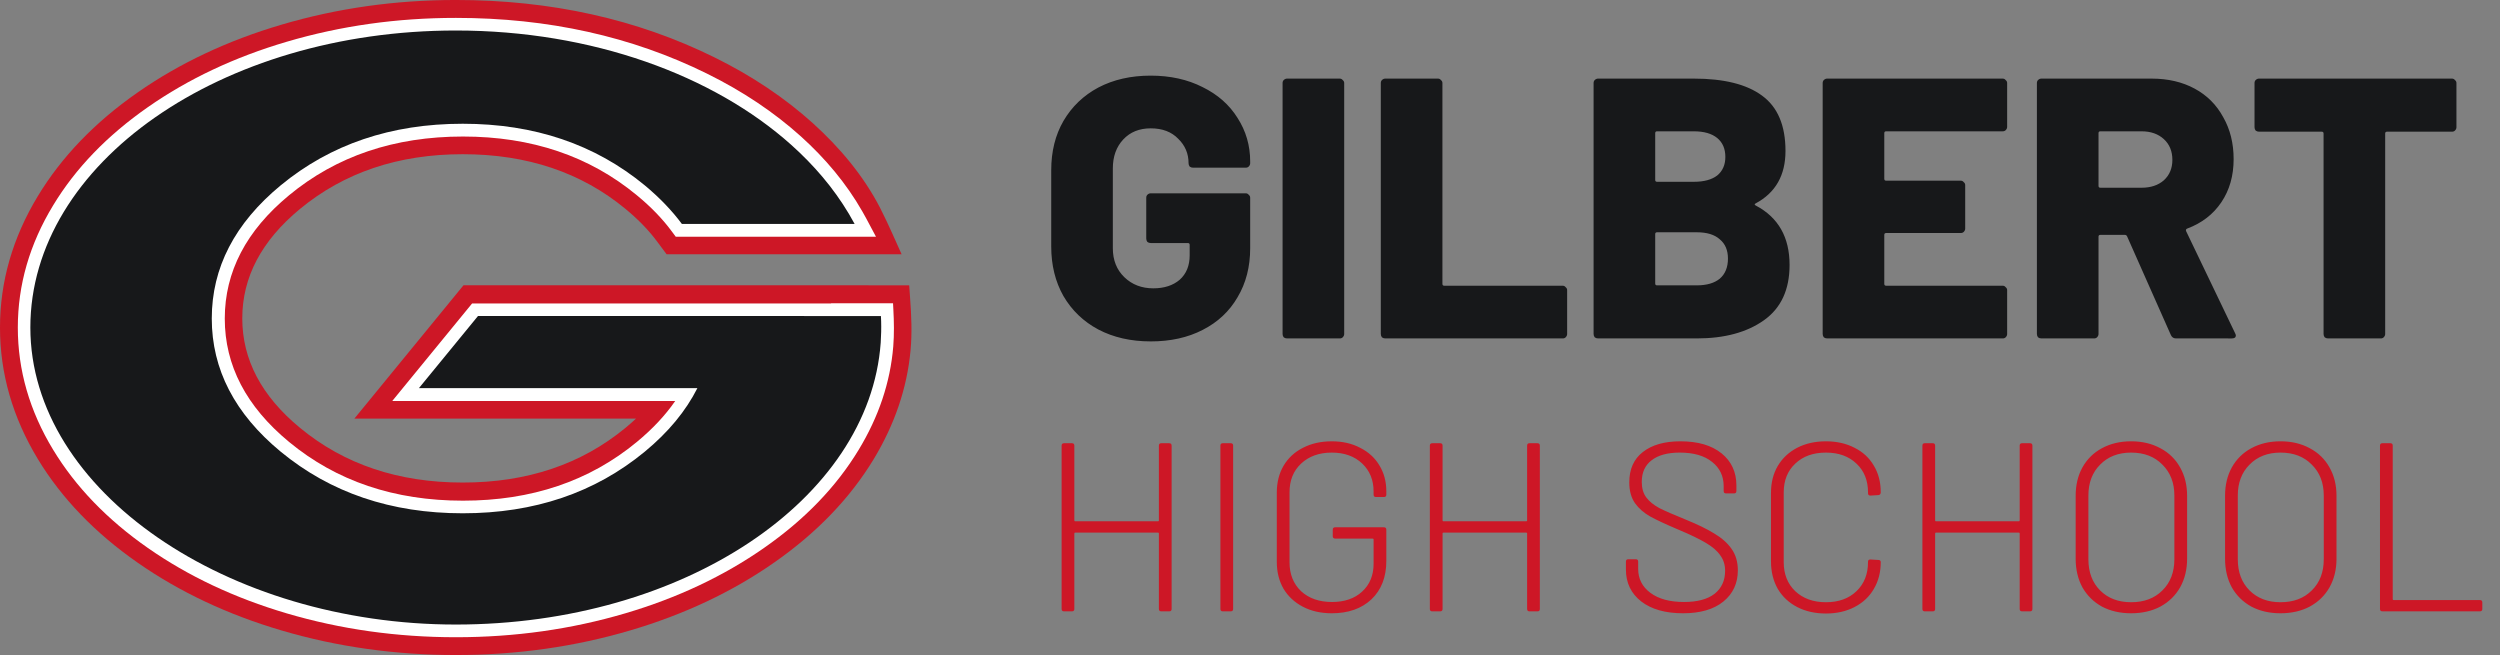
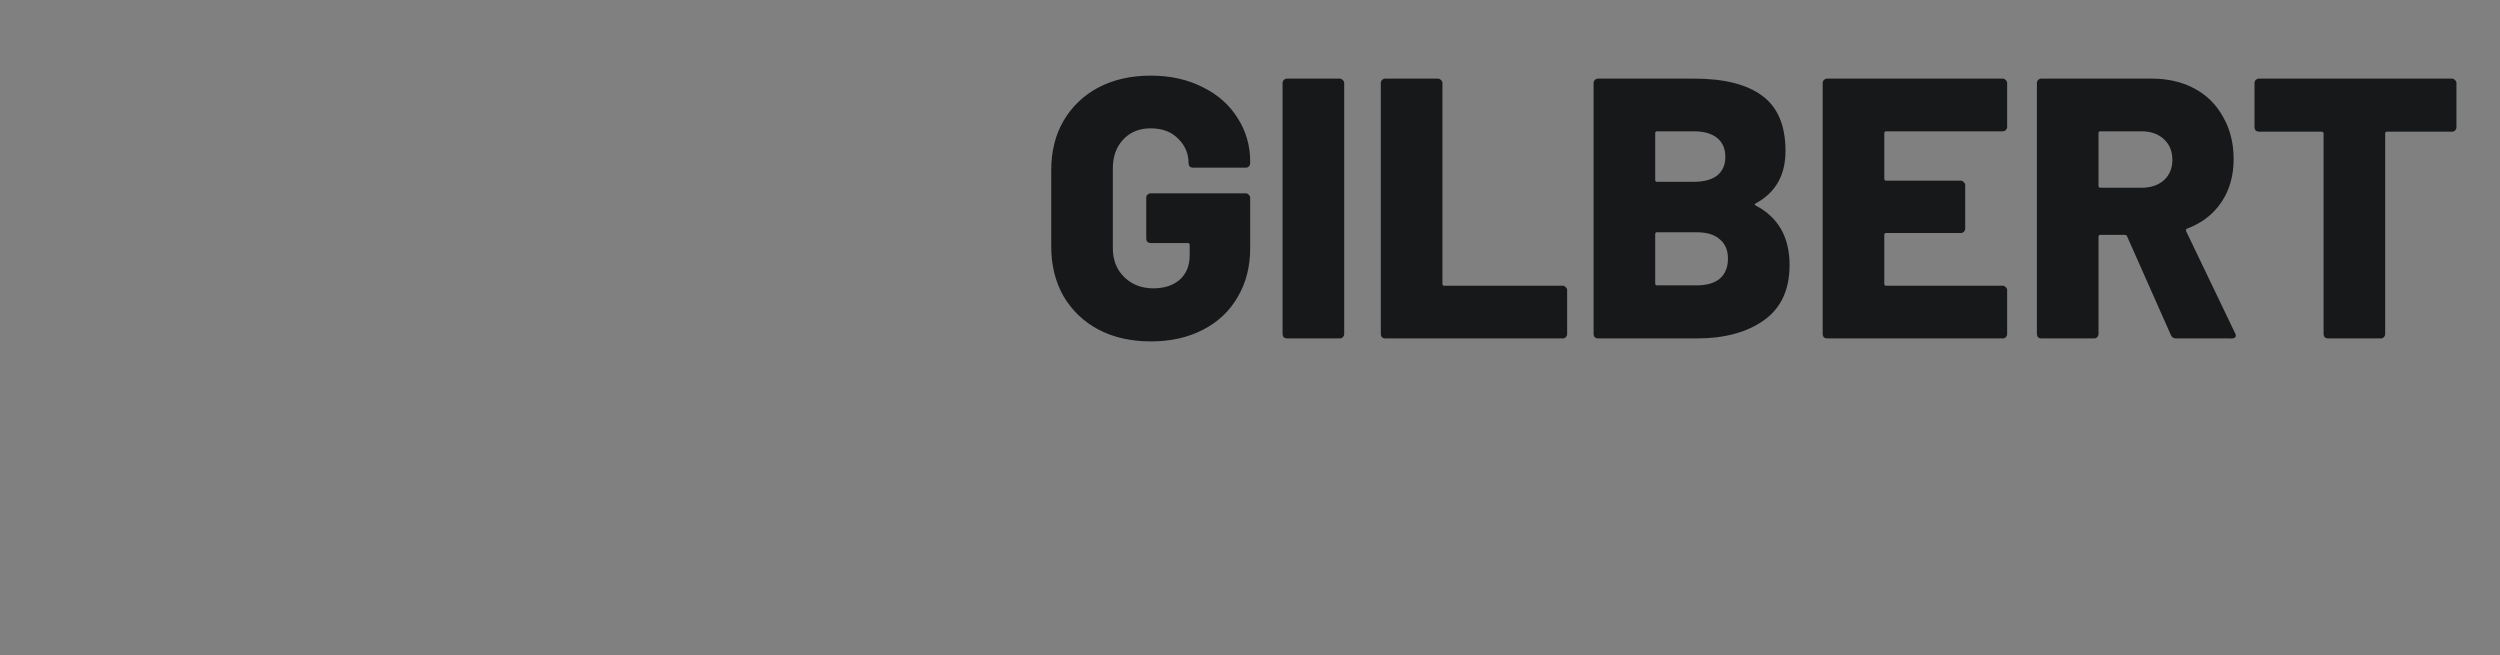
<svg xmlns="http://www.w3.org/2000/svg" fill="none" height="60" viewBox="0 0 229 60" width="229">
  <rect x="0" y="0" width="229" height="60" fill="#808080" stroke="none" />
  <path d="m105.404 31.272c-1.813 0-3.411-.363-4.794-1.088-1.36-.725-2.425-1.745-3.196-3.06-.748-1.315-1.122-2.833-1.122-4.556v-6.97c0-1.723.374-3.23 1.122-4.522.771-1.315 1.836-2.335 3.196-3.06 1.383-.725 2.981-1.088 4.794-1.088 1.791 0 3.377.351 4.76 1.054 1.383.68 2.448 1.621 3.196 2.822.771 1.201 1.156 2.527 1.156 3.978v.17c0 .113-.045.215-.136.306-.068.068-.159.102-.272.102h-4.828c-.113 0-.215-.034-.306-.102-.068-.091-.102-.193-.102-.306 0-.884-.317-1.632-.952-2.244-.612-.635-1.451-.952-2.516-.952-1.043 0-1.881.34-2.516 1.02s-.952 1.564-.952 2.652v7.31c0 1.088.351 1.972 1.054 2.652s1.587 1.02 2.652 1.02c.997 0 1.802-.261 2.414-.782.612-.544.918-1.292.918-2.244v-.952c0-.113-.057-.17-.17-.17h-3.4c-.113 0-.215-.034-.306-.102-.068-.091-.102-.193-.102-.306v-3.74c0-.113.034-.204.102-.272.091-.091.193-.136.306-.136h8.704c.113 0 .204.045.272.136.091.068.136.159.136.272v4.624c0 1.7-.385 3.196-1.156 4.488-.748 1.292-1.813 2.289-3.196 2.992-1.36.703-2.947 1.054-4.76 1.054zm12.488-.272c-.113 0-.215-.034-.306-.102-.068-.091-.102-.193-.102-.306v-22.984c0-.113.034-.204.102-.272.091-.091.193-.136.306-.136h4.828c.114 0 .204.045.272.136.091.068.136.159.136.272v22.984c0 .113-.045.215-.136.306-.068.068-.158.102-.272.102zm8.998 0c-.113 0-.215-.034-.306-.102-.068-.091-.102-.193-.102-.306v-22.984c0-.113.034-.204.102-.272.091-.091.193-.136.306-.136h4.828c.114 0 .204.045.272.136.091.068.136.159.136.272v18.394c0 .113.057.17.17.17h10.846c.114 0 .204.045.272.136.091.068.136.159.136.272v4.012c0 .113-.045.215-.136.306-.068.068-.158.102-.272.102zm33.941-12.376c-.136.068-.136.136 0 .204 2.062 1.088 3.094 2.901 3.094 5.44 0 2.267-.782 3.955-2.346 5.066s-3.616 1.666-6.154 1.666h-9.044c-.114 0-.216-.034-.306-.102-.068-.091-.102-.193-.102-.306v-22.984c0-.113.034-.204.102-.272.09-.091.192-.136.306-.136h8.772c2.765 0 4.85.521 6.256 1.564 1.428 1.043 2.142 2.731 2.142 5.066 0 2.221-.907 3.819-2.72 4.794zm-9.044-6.596c-.114 0-.17.057-.17.17v4.284c0 .113.056.17.17.17h3.366c.929 0 1.643-.193 2.142-.578.498-.408.748-.975.748-1.7 0-.748-.25-1.326-.748-1.734-.499-.408-1.213-.612-2.142-.612zm3.638 14.11c.906 0 1.609-.204 2.108-.612.498-.431.748-1.043.748-1.836 0-.771-.25-1.36-.748-1.768-.476-.431-1.179-.646-2.108-.646h-3.638c-.114 0-.17.057-.17.17v4.522c0 .113.056.17.17.17zm28.43-14.518c0 .113-.045.215-.136.306-.068.068-.159.102-.272.102h-10.676c-.113 0-.17.057-.17.17v4.182c0 .113.057.17.17.17h6.834c.113 0 .204.045.272.136.091.068.136.159.136.272v3.978c0 .113-.045.215-.136.306-.068.068-.159.102-.272.102h-6.834c-.113 0-.17.057-.17.17v4.488c0 .113.057.17.17.17h10.676c.113 0 .204.045.272.136.091.068.136.159.136.272v4.012c0 .113-.045.215-.136.306-.068.068-.159.102-.272.102h-16.082c-.113 0-.215-.034-.306-.102-.068-.091-.102-.193-.102-.306v-22.984c0-.113.034-.204.102-.272.091-.091.193-.136.306-.136h16.082c.113 0 .204.045.272.136.091.068.136.159.136.272zm15.475 19.38c-.227 0-.385-.102-.476-.306l-4.012-9.044c-.045-.091-.113-.136-.204-.136h-2.244c-.113 0-.17.057-.17.17v8.908c0 .113-.045.215-.136.306-.068.068-.159.102-.272.102h-4.828c-.113 0-.215-.034-.306-.102-.068-.091-.102-.193-.102-.306v-22.984c0-.113.034-.204.102-.272.091-.091.193-.136.306-.136h10.098c1.496 0 2.811.306 3.944.918s2.006 1.485 2.618 2.618c.635 1.111.952 2.391.952 3.842 0 1.519-.374 2.833-1.122 3.944s-1.791 1.915-3.128 2.414c-.113.045-.147.125-.102.238l4.488 9.35c.045.091.068.159.068.204 0 .181-.125.272-.374.272zm-6.936-18.972c-.113 0-.17.057-.17.17v4.828c0 .113.057.17.17.17h3.774c.839 0 1.519-.227 2.04-.68.521-.476.782-1.099.782-1.87 0-.793-.261-1.428-.782-1.904s-1.201-.714-2.04-.714zm32.208-4.828c.114 0 .204.045.272.136.091.068.136.159.136.272v4.046c0 .113-.045.215-.136.306-.068.068-.158.102-.272.102h-5.95c-.113 0-.17.057-.17.17v18.36c0 .113-.045.215-.136.306-.068.068-.158.102-.272.102h-4.828c-.113 0-.215-.034-.306-.102-.068-.091-.102-.193-.102-.306v-18.36c0-.113-.056-.17-.17-.17h-5.746c-.113 0-.215-.034-.306-.102-.068-.091-.102-.193-.102-.306v-4.046c0-.113.034-.204.102-.272.091-.091.193-.136.306-.136z" fill="#17181a" />
-   <path d="m106.154 40.82c0-.147.073-.22.22-.22h.726c.147 0 .22.073.22.22v14.96c0 .147-.073.22-.22.22h-.726c-.147 0-.22-.073-.22-.22v-6.908c0-.059-.029-.088-.088-.088h-7.568c-.059 0-.088.029-.088.088v6.908c0 .147-.073.22-.22.22h-.726c-.147 0-.22-.073-.22-.22v-14.96c0-.147.073-.22.22-.22h.726c.147 0 .22.073.22.22v6.842c0 .059.029.088.088.088h7.568c.059 0 .088-.029.088-.088zm5.855 15.18c-.147 0-.22-.073-.22-.22v-14.96c0-.147.073-.22.22-.22h.726c.147 0 .22.073.22.22v14.96c0 .147-.073.22-.22.22zm9.984.176c-.998 0-1.878-.198-2.64-.594-.763-.396-1.357-.946-1.782-1.65-.411-.719-.616-1.54-.616-2.464v-6.336c0-.939.205-1.76.616-2.464.425-.719 1.019-1.269 1.782-1.65.762-.396 1.642-.594 2.64-.594.982 0 1.848.198 2.596.594.762.381 1.349.917 1.76 1.606.425.689.638 1.481.638 2.376v.308c0 .147-.074.22-.22.22h-.726c-.147 0-.22-.073-.22-.22v-.286c0-1.056-.352-1.914-1.056-2.574s-1.628-.99-2.772-.99c-1.159 0-2.098.337-2.816 1.012-.704.66-1.056 1.533-1.056 2.618v6.424c0 1.085.352 1.965 1.056 2.64.718.66 1.664.99 2.838.99 1.144 0 2.06-.315 2.75-.946.704-.645 1.056-1.496 1.056-2.552v-2.222c0-.059-.03-.088-.088-.088h-3.432c-.147 0-.22-.073-.22-.22v-.594c0-.147.073-.22.22-.22h4.466c.146 0 .22.073.22.22v2.86c0 1.481-.455 2.655-1.364 3.52-.91.851-2.12 1.276-3.63 1.276zm17.891-15.356c0-.147.074-.22.22-.22h.726c.147 0 .22.073.22.22v14.96c0 .147-.073.22-.22.22h-.726c-.146 0-.22-.073-.22-.22v-6.908c0-.059-.029-.088-.088-.088h-7.568c-.058 0-.088.029-.088.088v6.908c0 .147-.073.22-.22.22h-.726c-.146 0-.22-.073-.22-.22v-14.96c0-.147.074-.22.22-.22h.726c.147 0 .22.073.22.22v6.842c0 .059.03.088.088.088h7.568c.059 0 .088-.029.088-.088zm14.286 15.356c-1.614 0-2.89-.359-3.828-1.078-.939-.733-1.408-1.709-1.408-2.926v-.726c0-.147.073-.22.22-.22h.682c.146 0 .22.073.22.22v.66c0 .909.374 1.643 1.122 2.2s1.774.836 3.08.836c1.217 0 2.148-.249 2.794-.748.645-.513.968-1.217.968-2.112 0-.543-.147-1.012-.44-1.408-.279-.411-.719-.792-1.32-1.144-.587-.352-1.423-.755-2.508-1.21-1.144-.484-2.01-.887-2.596-1.21-.572-.323-1.034-.726-1.386-1.21-.352-.499-.528-1.137-.528-1.914 0-1.203.41-2.127 1.232-2.772.836-.66 1.987-.99 3.454-.99 1.598 0 2.852.367 3.762 1.1.909.733 1.364 1.716 1.364 2.948v.506c0 .147-.074.22-.22.22h-.726c-.147 0-.22-.073-.22-.22v-.44c0-.924-.352-1.665-1.056-2.222-.704-.572-1.694-.858-2.97-.858-1.115 0-1.973.235-2.574.704-.602.455-.902 1.115-.902 1.98 0 .587.139 1.063.418 1.43.278.367.674.689 1.188.968.528.264 1.334.616 2.42 1.056 1.085.44 1.958.865 2.618 1.276.674.396 1.202.865 1.584 1.408.381.543.572 1.195.572 1.958 0 1.188-.44 2.141-1.32 2.86s-2.112 1.078-3.696 1.078zm13.09.022c-.997 0-1.877-.198-2.64-.594-.762-.396-1.356-.953-1.782-1.672-.41-.733-.616-1.569-.616-2.508v-6.27c0-.939.206-1.76.616-2.464.426-.719 1.02-1.276 1.782-1.672.763-.396 1.643-.594 2.64-.594.983 0 1.856.198 2.618.594.763.381 1.35.924 1.76 1.628.426.704.638 1.518.638 2.442v.022c0 .073-.022.132-.066.176s-.095.066-.154.066l-.726.044c-.146 0-.22-.073-.22-.22v-.066c0-1.1-.352-1.98-1.056-2.64-.704-.675-1.635-1.012-2.794-1.012-1.173 0-2.112.337-2.816 1.012-.704.66-1.056 1.54-1.056 2.64v6.38c0 1.1.352 1.987 1.056 2.662.719.675 1.658 1.012 2.816 1.012 1.159 0 2.09-.337 2.794-1.012s1.056-1.562 1.056-2.662v-.044c0-.132.074-.198.22-.198l.726.044c.147 0 .22.066.22.198 0 .924-.212 1.745-.638 2.464-.41.704-.997 1.254-1.76 1.65-.762.396-1.635.594-2.618.594zm17.742-15.378c0-.147.073-.22.22-.22h.726c.146 0 .22.073.22.22v14.96c0 .147-.074.22-.22.22h-.726c-.147 0-.22-.073-.22-.22v-6.908c0-.059-.03-.088-.088-.088h-7.568c-.059 0-.088.029-.088.088v6.908c0 .147-.074.22-.22.22h-.726c-.147 0-.22-.073-.22-.22v-14.96c0-.147.073-.22.22-.22h.726c.146 0 .22.073.22.22v6.842c0 .059.029.088.088.088h7.568c.058 0 .088-.029.088-.088zm10.211 15.356c-1.012 0-1.907-.205-2.684-.616-.763-.425-1.357-1.012-1.782-1.76-.411-.763-.616-1.635-.616-2.618v-5.764c0-.983.205-1.848.616-2.596.425-.763 1.019-1.349 1.782-1.76.777-.425 1.672-.638 2.684-.638s1.906.213 2.684.638c.777.411 1.378.997 1.804 1.76.425.748.638 1.613.638 2.596v5.764c0 .983-.213 1.855-.638 2.618-.426.748-1.027 1.335-1.804 1.76-.778.411-1.672.616-2.684.616zm0-1.012c1.188 0 2.141-.359 2.86-1.078.733-.719 1.1-1.672 1.1-2.86v-5.83c0-1.173-.367-2.119-1.1-2.838-.719-.733-1.672-1.1-2.86-1.1-1.174 0-2.12.367-2.838 1.1-.719.719-1.078 1.665-1.078 2.838v5.83c0 1.188.359 2.141 1.078 2.86.718.719 1.664 1.078 2.838 1.078zm13.685 1.012c-1.012 0-1.907-.205-2.684-.616-.763-.425-1.357-1.012-1.782-1.76-.411-.763-.616-1.635-.616-2.618v-5.764c0-.983.205-1.848.616-2.596.425-.763 1.019-1.349 1.782-1.76.777-.425 1.672-.638 2.684-.638s1.907.213 2.684.638c.777.411 1.379.997 1.804 1.76.425.748.638 1.613.638 2.596v5.764c0 .983-.213 1.855-.638 2.618-.425.748-1.027 1.335-1.804 1.76-.777.411-1.672.616-2.684.616zm0-1.012c1.188 0 2.141-.359 2.86-1.078.733-.719 1.1-1.672 1.1-2.86v-5.83c0-1.173-.367-2.119-1.1-2.838-.719-.733-1.672-1.1-2.86-1.1-1.173 0-2.119.367-2.838 1.1-.719.719-1.078 1.665-1.078 2.838v5.83c0 1.188.359 2.141 1.078 2.86s1.665 1.078 2.838 1.078zm9.33.836c-.147 0-.22-.073-.22-.22v-14.96c0-.147.073-.22.22-.22h.726c.146 0 .22.073.22.22v14.058c0 .059.029.088.088.088h7.898c.146 0 .22.073.22.22v.594c0 .147-.074.22-.22.22z" fill="#cd1726" />
  <g clip-rule="evenodd" fill-rule="evenodd">
-     <path d="m79.564 26.139h3.719l.081 1.154c.121 1.609.192 3.218.04 4.827-.322 3.441-1.451 6.75-3.366 9.928-2.177 3.592-5.22 6.76-9.141 9.492-3.84 2.682-8.244 4.756-13.192 6.213-5.079 1.498-10.4 2.247-15.953 2.247s-10.874-.749-15.953-2.247c-4.948-1.457-9.352-3.532-13.192-6.213-3.92-2.732-6.964-5.9-9.141-9.492-2.308-3.815-3.467-7.833-3.467-12.043 0-4.21 1.159-8.227 3.467-12.043 2.177-3.593 5.22-6.76 9.141-9.492 3.84-2.682 8.244-4.756 13.192-6.214 5.079-1.498 10.4-2.257 15.953-2.257 8.697 0 16.598 1.751 23.703 5.262 3.426 1.69 6.43 3.704 9.01 6.031 2.469 2.236 4.636 4.807 6.168 7.782.403.789.776 1.599 1.139 2.398l.816 1.822h-21.526l-.836-1.123c-.776-1.052-1.754-2.064-2.933-3.036-4.041-3.34-9.01-5.009-14.905-5.009s-10.854 1.67-14.905 5.009c-3.527 2.914-5.291 6.254-5.291 10.029 0 3.775 1.764 7.124 5.291 10.029 4.041 3.34 9.01 5.009 14.905 5.009s10.854-1.67 14.905-5.009c.343-.283.665-.567.968-.85h-25.799l9.997-12.214h37.096z" fill="#cd1726" />
-     <path d="m76.128 27.778h5.674l.03.577c.06 1.133.081 2.257-.01 3.39-.272 3.279-1.33 6.426-3.164 9.452-2.056 3.4-4.948 6.396-8.677 8.996-3.699 2.581-7.941 4.584-12.718 5.991-4.938 1.457-10.098 2.186-15.5 2.186s-10.562-.729-15.5-2.186c-4.787-1.417-9.02-3.41-12.718-5.991-3.729-2.601-6.621-5.606-8.677-8.996-2.157-3.552-3.235-7.286-3.235-11.193 0-3.906 1.078-7.64 3.235-11.192 2.056-3.4 4.948-6.396 8.677-8.996 3.699-2.581 7.941-4.584 12.718-5.991 4.938-1.457 10.098-2.186 15.5-2.186 8.445 0 16.104 1.7 22.988 5.1 3.285 1.619 6.168 3.552 8.637 5.778 2.197 1.984 4.132 4.271 5.603 6.851.111.202.222.395.333.597l.917 1.72h-18.342l-.353-.476c-.857-1.164-1.925-2.267-3.205-3.319-4.343-3.592-9.655-5.384-15.933-5.384s-11.589 1.791-15.933 5.384c-3.92 3.238-5.885 7.003-5.885 11.294 0 4.291 1.965 8.055 5.885 11.294 4.344 3.592 9.655 5.384 15.933 5.384s11.589-1.791 15.933-5.384c1.431-1.184 2.6-2.429 3.507-3.744h-25.92l7.316-8.936h32.884z" fill="#fff" />
-     <path d="m73.659 28.953h7.034c0 .152.01.314.02.466.02.658 0 1.316-.04 1.973-1.038 14.38-18.07 25.816-38.921 25.816s-38.971-12.184-38.971-27.212c0-15.028 17.455-27.202 38.971-27.202 12.486 0 23.602 4.098 30.737 10.484 2.046 1.832 3.85 3.926 5.261 6.295.181.314.363.627.534.941h-15.822c-.917-1.235-2.046-2.409-3.396-3.532-4.565-3.765-10.118-5.647-16.679-5.647-6.561 0-12.114 1.882-16.679 5.647-4.202 3.471-6.309 7.539-6.309 12.194 0 4.655 2.106 8.723 6.309 12.194 4.565 3.764 10.118 5.647 16.679 5.647 6.561 0 12.114-1.882 16.679-5.647 2.157-1.781 3.759-3.724 4.817-5.819h-25.507l5.412-6.608h29.881z" fill="#17181a" />
-   </g>
+     </g>
</svg>